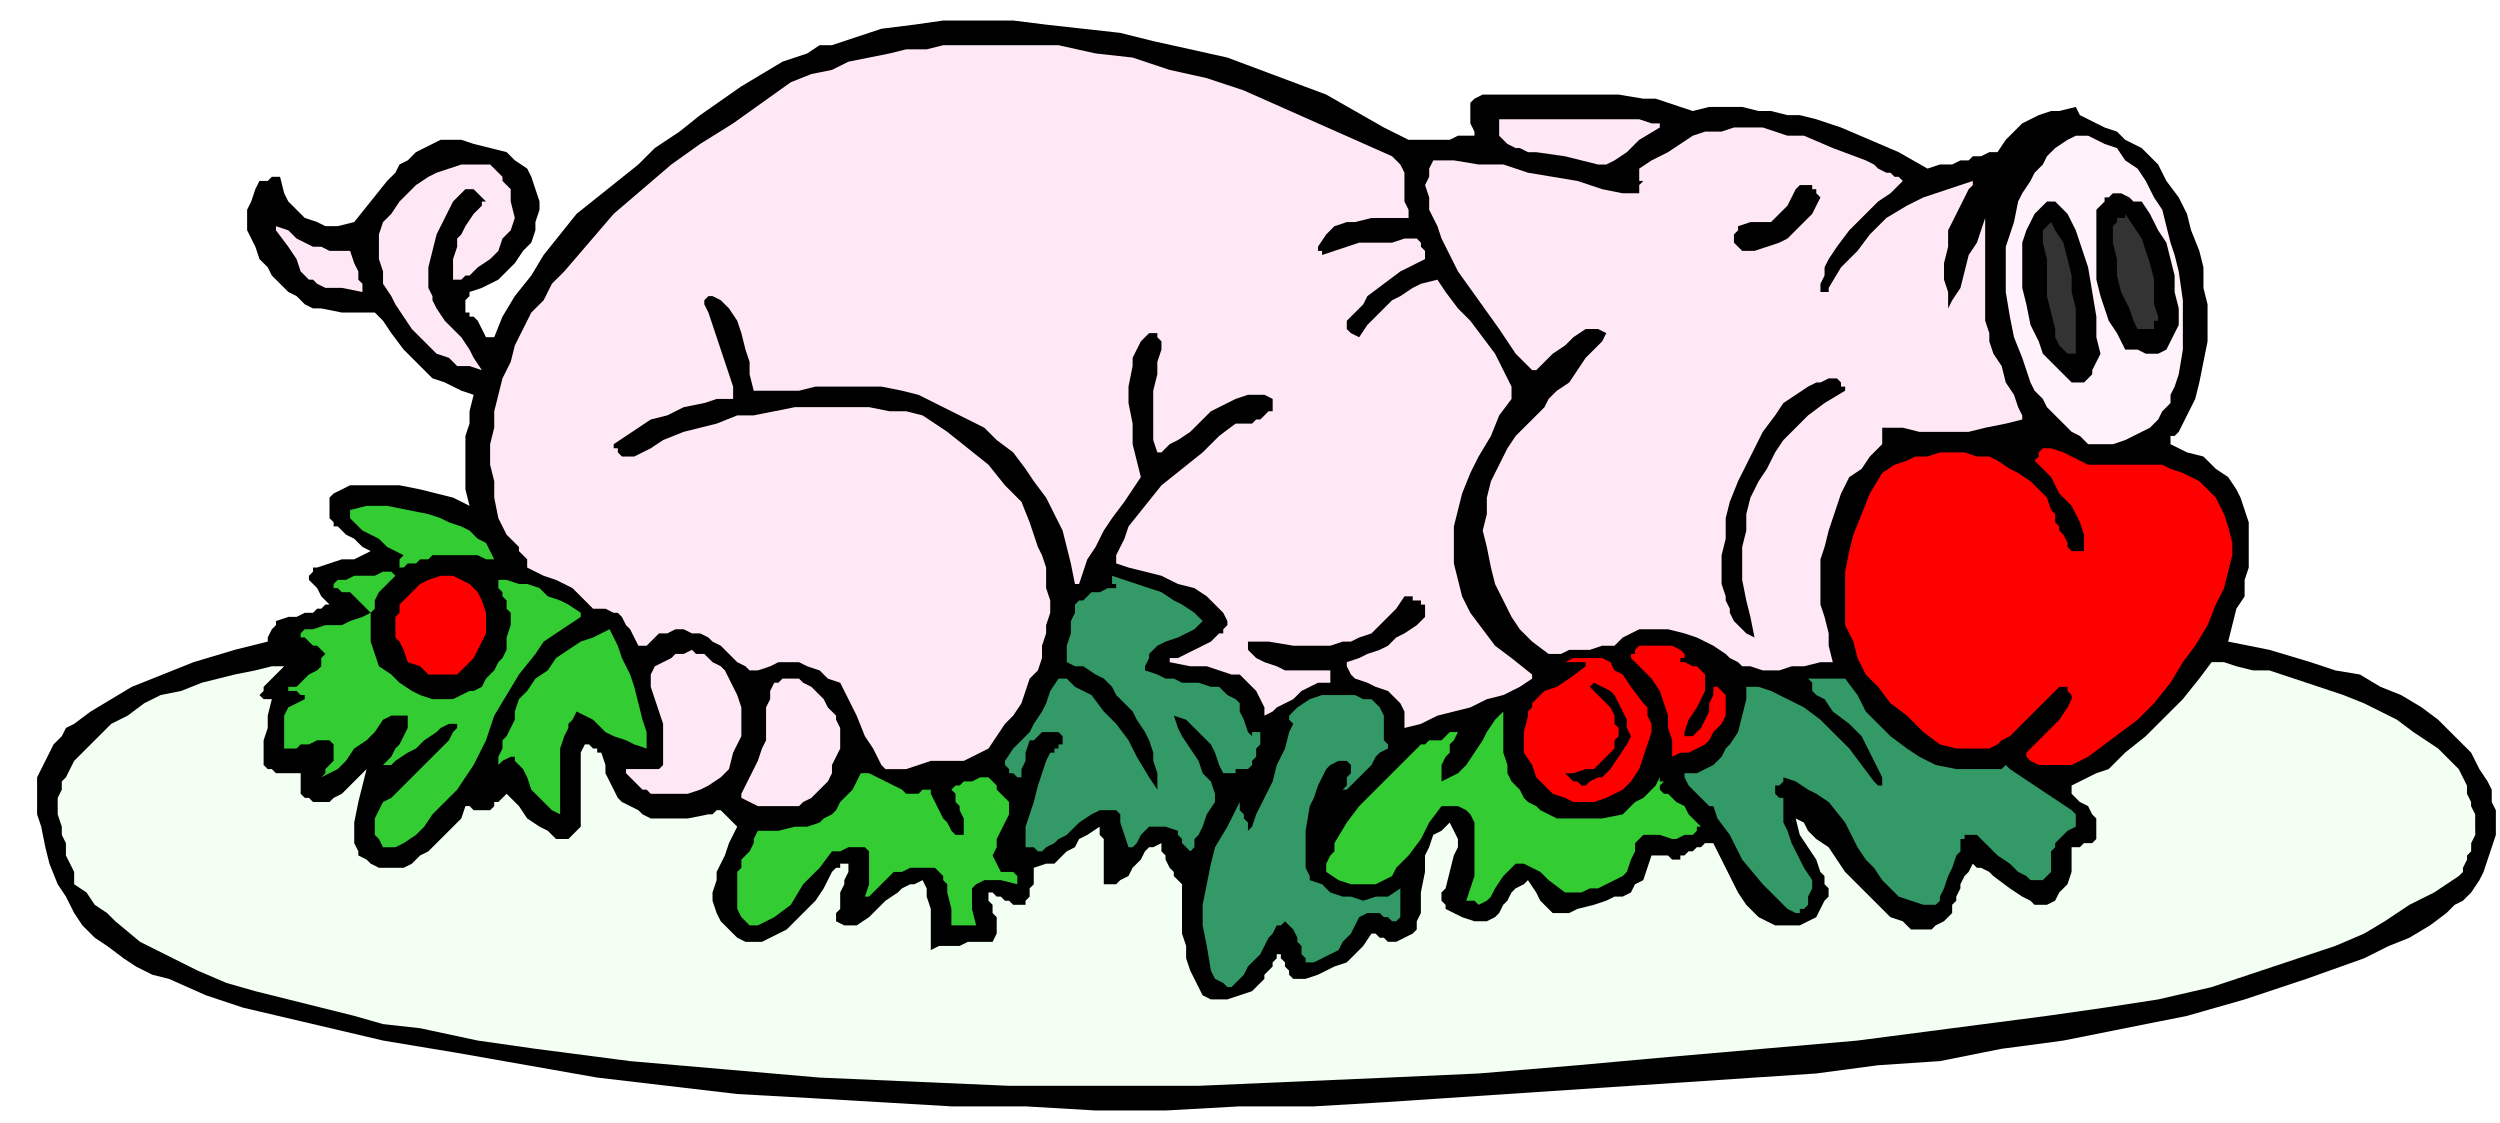
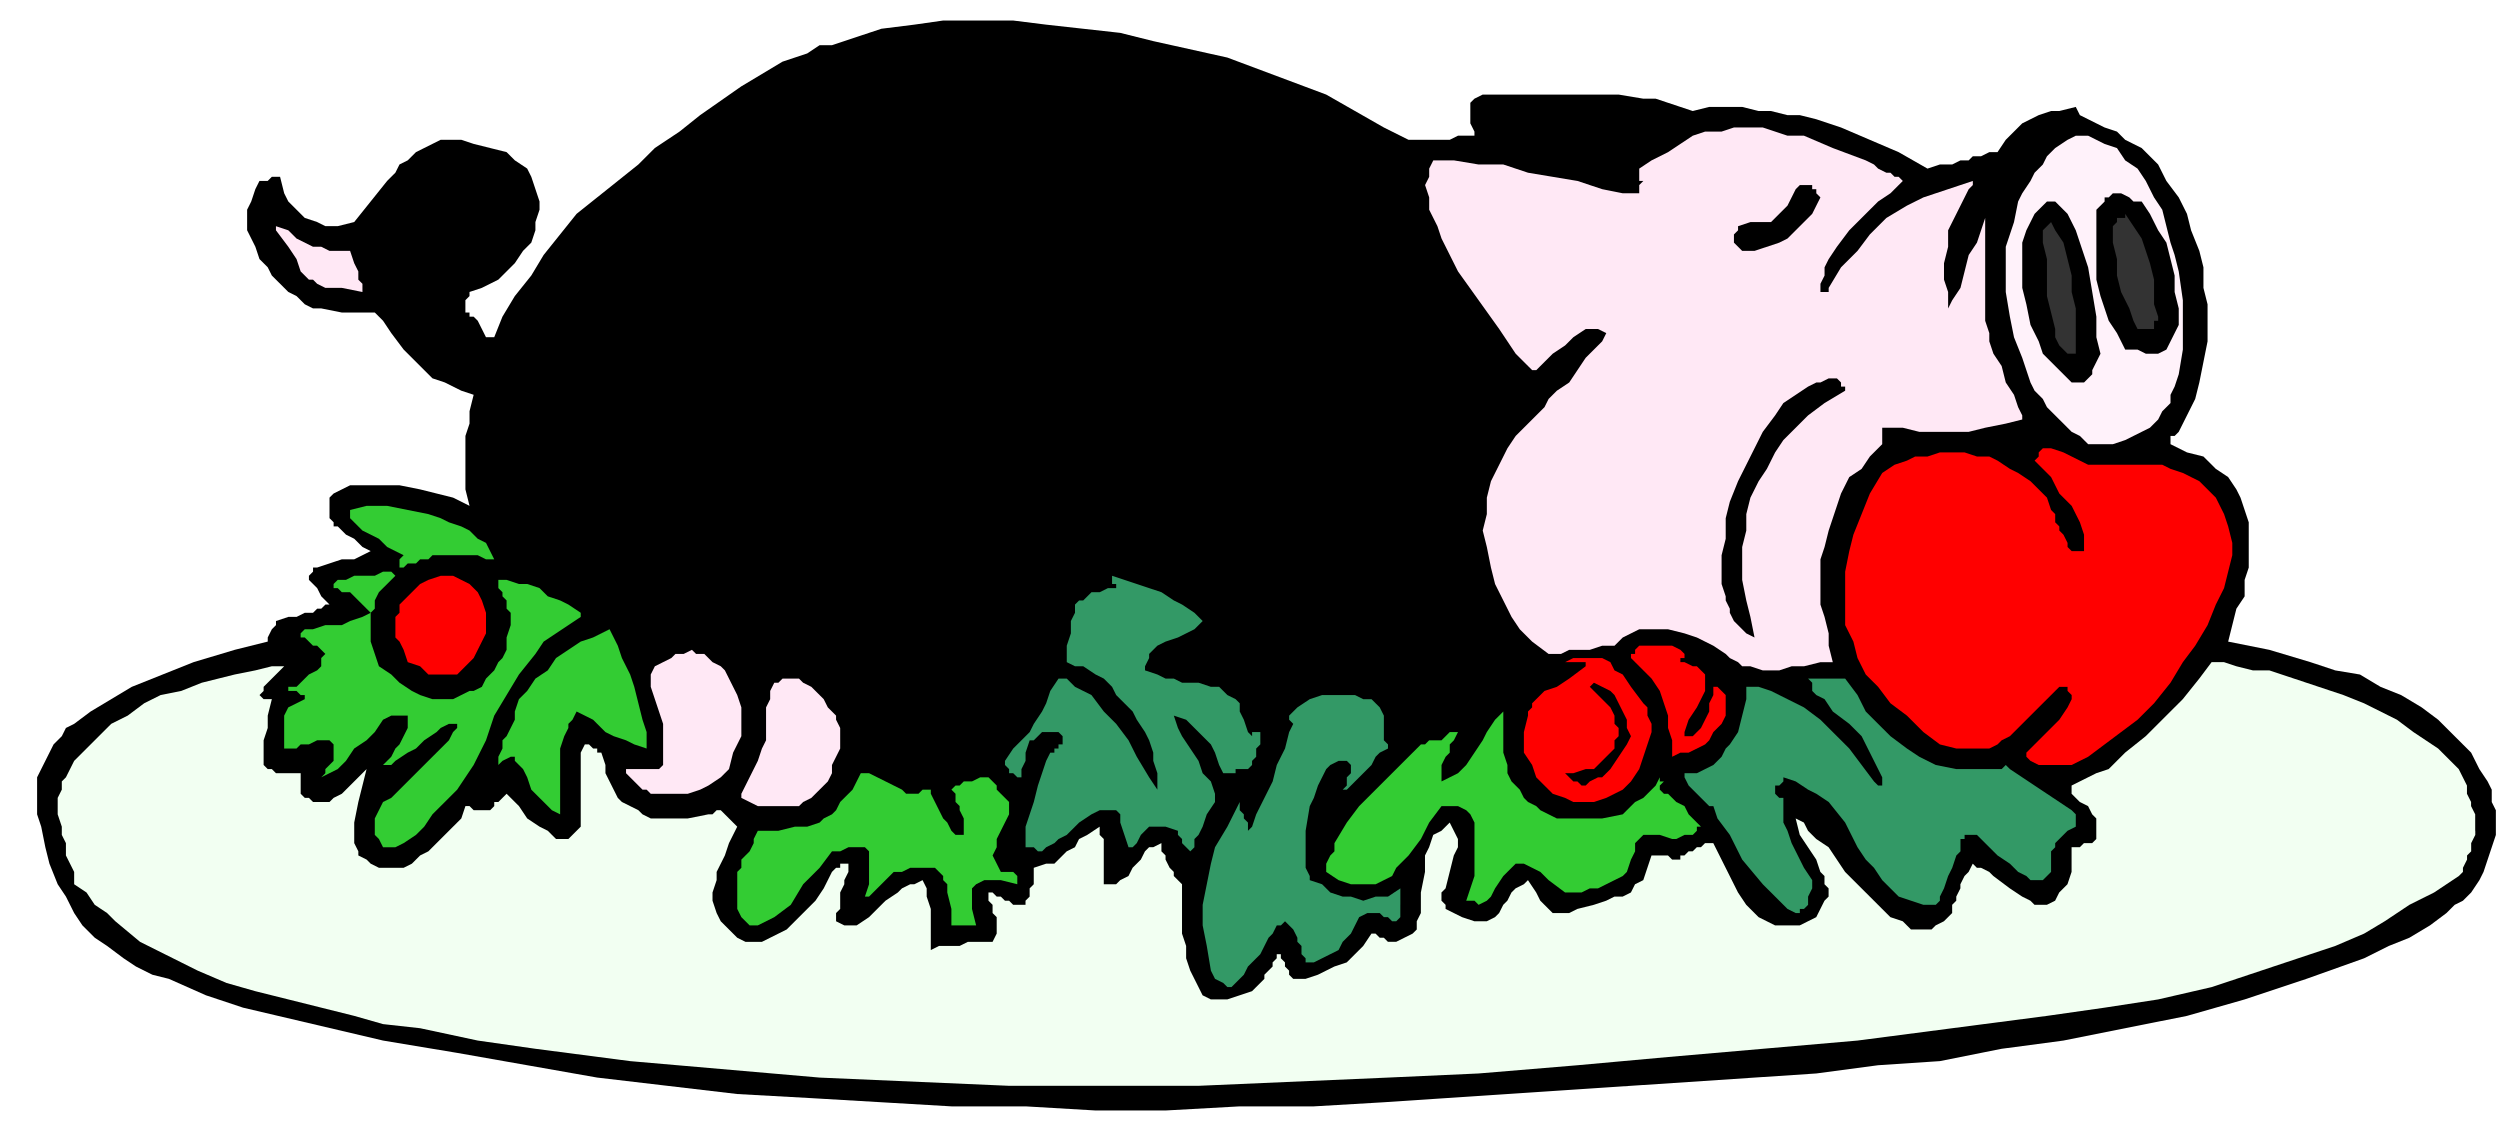
<svg xmlns="http://www.w3.org/2000/svg" fill-rule="evenodd" height="44.04" preserveAspectRatio="none" stroke-linecap="round" viewBox="0 0 607 273" width="98.059">
  <style>.brush1{fill:#000}.pen1{stroke:none}.brush3{fill:red}.brush5{fill:#333}.brush6{fill:#396}.brush7{fill:#ffe8f5}.brush8{fill:#3c3}</style>
  <path class="pen1 brush1" d="m606 203-1 3-1 3-1 3-1 2-2 3-2 2-2 1-2 2-4 3-5 3-5 2-6 3-14 5-15 5-14 4-15 3-15 3-15 2-15 3-15 1-15 2-15 1-15 1-15 1-30 2-30 2-17 1h-18l-18 1h-17l-17-1h-18l-17-1-17-1-18-1-17-2-17-2-17-3-17-3-18-3-17-4-17-4-9-3-9-4-4-1-4-2-3-2-4-3-3-2-3-3-2-3-2-4-2-3-2-5-1-4-1-5-1-3v-9l1-2 1-2 1-2 1-2 2-2 1-2 2-1 4-3 5-3 5-3 5-2 5-2 5-2 10-3 8-2v-1l1-2 1-1v-1l3-1h2l2-1h2l1-1h1l1-1h1l-2-2-1-2-1-1-1-1v-1l1-1v-1h1l3-1 3-1h3l4-2-2-1-2-2-2-1-2-2h-1v-1l-1-1v-5l1-1 4-2h12l5 1 4 1 4 1 4 2-1-4v-13l1-3v-3l1-4-3-1-2-1-2-1-3-1-2-2-1-1-2-2-2-2-3-4-2-3-2-2h-8l-5-1h-2l-2-1-2-2-2-1-2-2-2-2-1-2-2-2-1-3-1-2-1-2v-5l1-2 1-3 1-2h2l1-1h2l1 4 1 2 2 2 2 2 3 1 2 1h3l4-1 4-5 4-5 2-2 1-2 2-1 2-2 2-1 2-1 2-1h5l3 1 4 1 4 1 2 2 3 2 1 2 1 3 1 3v2l-1 3v2l-1 3-2 2-2 3-2 2-2 2-2 1-2 1-3 1v1l-1 1v3h1v1h1l1 1 1 2 1 2h2l2-5 3-5 4-5 3-5 4-5 4-5 5-4 5-4 5-4 4-4 6-4 5-4 10-7 10-6 3-1 3-1 3-2h3l3-1 3-1 3-1 3-1 8-1 7-1h17l8 1 9 1 9 1 8 2 9 2 9 2 8 3 8 3 8 3 7 4 7 4 6 3h10l2-1h4v-1l-1-2v-5l1-1 2-1h33l6 1h3l3 1 3 1 3 1 4-1h8l4 1h3l4 1h3l4 1 6 2 7 3 7 3 7 4 3-1h3l2-1h2l1-1h2l2-1h2l2-3 2-2 2-2 2-1 2-1 3-1h2l4-1 1 2 2 1 2 1 2 1 3 1 2 2 2 1 2 1 4 4 2 4 3 4 2 4 1 4 2 5 1 4v5l1 4v9l-1 5-1 5-1 4-2 4-2 4-1 1h-1v2l4 2 4 1 3 3 3 2 2 3 1 2 1 3 1 3v11l-1 3v4l-2 3-1 4-1 4 10 2 10 3 6 2 6 1 5 3 5 2 5 3 4 3 4 4 4 4 1 2 1 2 2 3 1 2v3l1 2v6z" />
  <path class="pen1" style="fill:#f2fff2" d="M601 202v1l-1 2v2l-1 1v1l-1 2v1l-1 1-6 4-6 3-6 4-5 3-7 3-6 2-6 2-6 2-12 4-13 3-13 2-14 2-23 3-23 3-23 2-23 2-22 2-24 2-22 1-23 1-23 1h-46l-23-1-23-1-23-2-23-2-23-3-14-2-14-3-9-1-7-2-8-2-8-2-8-2-7-2-7-3-8-4-6-3-6-5-2-2-3-2-2-3-3-2v-3l-1-2-1-2v-3l-1-2v-2l-1-3v-4l1-2v-2l1-1 2-4 3-3 3-3 3-3 4-2 4-3 4-2 5-1 5-2 4-1 4-1 5-1 4-1h3l-1 1-1 1-1 1-1 1-1 1v1l-1 1 1 1h2l-1 4v3l-1 3v6l1 1h1l1 1h6v5l1 1h1l1 1h4l1-1 2-1 2-2 2-2 2-2-1 4-1 4-1 5v5l1 2v1l2 1 1 1 2 1h6l2-1 2-2 2-1 2-2 2-2 2-2 2-2 1-3h1l1 1h4l1-1v-1h1l1-1 1-1 1 1 2 2 2 3 3 2 2 1 1 1 1 1h3l1-1 1-1 1-1v-18l1-2h1l1 1h1v1h1l1 3v2l1 2 1 2 1 2 1 1 2 1 2 1 1 1 2 1h9l5-1h1l1-1h1l1 1 1 1 1 1 1 1-1 2-1 2-1 3-1 2-1 2v2l-1 3v2l1 3 1 2 2 2 1 1 1 1 2 1h4l2-1 2-1 2-1 4-4 3-3 2-3 1-2 1-2 1-1h1v-1h2v2l-1 2v1l-1 2v4l-1 1v2l2 1h3l3-2 2-2 2-2 3-2 1-1 2-1h1l2-1 1 2v2l1 3v10l2-1h5l2-1h6l1-2v-4l-1-1v-2l-1-1v-2h1l1 1h1l1 1h1l1 1h3v-1l1-1v-2l1-1v-4l3-1h2l2-2 1-1 2-1 1-2 2-1 3-2v2l1 1v11h3l1-1 2-1 1-2 2-2 1-2 1-1h1l2-1v2l1 1v1l1 2 1 1v1l1 1 1 1v12l1 3v3l1 3 1 2 1 2 1 2 2 1h4l3-1 3-1 3-3v-1l1-1 1-1v-1l1-1v-1h1v1l1 1v1l1 1v1l1 1h3l3-1 2-1 2-1 3-1 2-2 2-2 2-3h1l1 1h1l1 1h2l2-1 2-1 1-1v-2l1-2v-5l1-5v-4l1-2 1-3 2-1 2-2 1 2 1 2v2l-1 2-1 4-1 4-1 1v2l1 1v1l2 1 2 1 3 1h3l2-1 1-1 1-2 1-1 1-2 1-1 2-1 1-1 2 3 1 2 2 2 1 1h4l2-1 4-1 3-1 2-1h2l2-1 1-2 2-1 1-3 1-3h4l1 1h2v-1h1l1-1h1l1-1h1l1-1h2l2 4 2 4 2 4 2 3 2 2 1 1 2 1 2 1h6l2-1 2-1 1-2 1-2 1-1v-2l-1-1v-2l-1-1-1-3-2-3-2-3-1-4 2 1 1 2 2 2 3 2 4 6 6 6 2 2 3 3 3 1 2 2h5l1-1 2-1 1-1 1-1v-2l1-1v-1l1-2v-1l1-2 1-1 1-2 1 1h1l2 1 1 1 4 3 3 2 2 1 1 1h3l2-1 1-2 2-2 1-3v-6h2l1-1h2l1-1v-5l-1-1-1-2-2-1-1-1-1-1v-2l2-1 2-1 2-1 3-1 4-4 5-4 5-5 4-4 4-5 3-4h3l3 1 4 1h4l9 3 9 3 5 2 4 2 4 2 4 3 3 2 3 2 3 3 2 2 1 2 1 2v2l1 2v1l1 2v4z" />
  <path class="pen1 brush3" d="m542 135-1 4-1 4-2 4-2 5-3 5-3 4-3 5-4 5-4 4-4 3-4 3-4 3-2 1-2 1h-8l-2-1-1-1v-1l1-1 2-2 3-3 2-2 2-3 1-2v-1l-1-1v-1h-2l-3 3-3 3-3 3-3 3-2 1-1 1-2 1h-8l-4-1-4-3-4-4-4-3-3-4-3-3-2-4-1-4-2-4v-13l1-5 1-4 2-5 2-5 3-5 3-2 3-1 2-1h3l3-1h6l3 1h3l2 1 3 2 2 1 3 2 2 2 2 2 1 3 1 1v2l1 1v1l1 1 1 2v1l1 1h3v-4l-1-3-2-4-3-3-2-4-2-2-2-2 1-1v-1l1-1h2l3 1 2 1 2 1 2 1h18l2 1 3 1 2 1 2 1 2 2 2 2 1 2 1 2 1 3 1 4v3z" />
  <path class="pen1" style="fill:#fff2fa" d="M530 80v5l-1 6-1 3-1 2v2l-2 2-1 2-2 2-2 1-2 1-2 1-3 1h-6l-2-2-2-1-2-2-2-2-2-2-1-2-2-2-1-2-2-6-2-5-1-5-1-6V60l2-6 1-5 1-2 2-3 1-2 2-2 1-2 2-2 3-2 2-1h3l4 2 3 1 2 3 3 2 2 3 2 4 2 3 1 4 1 4 1 3 1 4 1 7v7z" />
  <path class="pen1 brush1" d="m529 79-1 2-1 2-1 2-2 1h-3l-2-1h-3l-1-2-1-2-2-3-1-3-1-3-1-4V51l2-2v-1h1l1-1h2l2 1 1 1h2l2 3 2 4 2 3 1 4 1 4v4l1 4v4z" />
  <path class="pen1 brush5" d="M524 77v1h-1v2h-4l-1-2-1-3-2-4-1-4v-4l-1-4v-4l1-1v-1h2v-1l2 3 2 3 1 3 1 3 1 4v6l1 3z" />
  <path class="pen1 brush1" d="m510 86-1 2-1 2v1l-1 1-1 1h-3l-1-1-1-1-1-1-1-1-3-3-1-3-2-4-1-5-1-4V59l1-3 1-2 1-2 1-1 2-2h2l1 1 2 2 1 2 1 2 1 3 1 3 1 3 1 6 1 6v5l1 4z" />
  <path class="pen1 brush5" d="M504 81v5h-2l-1-1-1-1-1-2v-2l-1-4-1-4v-9l-1-4v-3l1-1 1-1 1 2 2 3 1 4 1 4v4l1 4v6z" />
  <path class="pen1 brush6" d="m504 201-2 1-2 2-1 1v1l-1 1v5l-1 1-1 1h-3l-1-1-2-1-1-1-1-1-3-2-3-3-1-1-1-1h-3v1h-1v3l-1 1-1 3-1 2-1 3-1 2v1l-1 1h-3l-3-1-3-1-2-2-2-2-2-3-2-2-2-3-3-6-4-5-3-2-2-1-3-2-3-1v1l-1 1h-1v2l1 1h1v6l1 2 1 3 1 2 1 2 1 2 2 3v2l-1 2v2l-1 1h-1v1h-1l-2-1-2-2-2-2-2-2-5-6-3-6-3-4-1-3h-1l-1-1-1-1-1-1-1-1-1-1-1-2v-1h3l2-1 2-1 1-1 1-1 1-2 1-1 2-3 1-4 1-4v-3h3l3 1 2 1 2 1 4 2 4 3 3 3 4 4 3 4 3 4 1 1h1v-2l-1-2-1-2-1-2-2-4-3-3-4-3-2-3-2-1-1-1v-2l-1-1h9l3 4 2 4 3 3 3 3 4 3 3 2 4 2 5 1h11l1-1 1 1 3 2 3 2 3 2 3 2 3 2 1 1v3z" />
  <path class="pen1 brush7" d="m491 102-4 1-5 1-4 1h-12l-4-1h-5v4l-3 3-2 3-3 2-2 4-1 3-1 3-1 3-1 4-1 3v11l1 3 1 4v3l1 4h-3l-4 1h-3l-3 1h-4l-3-1h-2l-1-1-2-1-1-1-3-2-4-2-3-1-4-1h-7l-2 1-2 1-1 1-1 1h-3l-3 1h-5l-2 1h-3l-4-3-3-3-2-3-2-4-2-4-1-4-1-5-1-4 1-4v-4l1-4 2-4 2-4 2-3 4-4 3-3 1-2 2-2 3-2 2-3 2-3 2-2 2-2 1-2-2-1h-3l-3 2-2 2-3 2-2 2-1 1-1 1h-1l-4-4-4-6-5-7-5-7-2-4-2-4-1-3-2-4v-3l-1-3 1-2v-2l1-2h5l6 1h6l6 2 6 1 6 1 6 2 5 1h4v-2l1-1h-1v-3l3-2 4-2 3-2 3-2 3-1h4l3-1h7l3 1 3 1h4l7 3 8 3 2 1 1 1 2 1h1l1 1h1l1 1-3 3-3 2-4 4-3 3-3 4-2 3-1 2v2l-1 2v2h2v-1l3-5 4-4 3-4 4-4 5-3 4-2 6-2 6-2v1l-1 1-1 2-1 2-1 2-2 4v4l-1 4v4l1 3v4l1-2 2-3 1-4 1-4 2-3 1-3 1-3v25l1 3v2l1 3 2 3 1 4 2 3 1 3 1 2v1z" />
  <path class="pen1 brush1" d="m448 95-5 3-4 3-3 3-3 3-2 3-2 4-2 3-2 4-1 4v4l-1 4v8l1 5 1 4 1 5-2-1-1-1-1-1-1-1-1-2v-1l-1-2v-1l-1-3v-7l1-4v-5l1-4 2-5 2-4 2-4 2-4 3-4 2-3 3-2 3-2 2-1h1l2-1h2l1 1v1h1v1zm-6-47-2 4-2 2-2 2-2 2-2 1-3 1-3 1h-3l-1-1-1-1v-2l1-1v-1l3-1h5l1-1 1-1 2-2 1-2 1-2 1-1h3v1h1v1l1 1z" />
  <path class="pen1 brush3" d="m419 174-1 2-2 2-1 2-1 1-2 1-2 1h-2l-2 1v-4l-1-3v-3l-1-3-1-3-2-3-2-2-3-3v-1h1v-1l1-1h8l2 1 1 1v1h-1v1h1l2 1h1l1 1 1 1v4l-1 2-1 2-2 3-1 3v1h2l1-1 1-1 1-2 1-2v-2l1-2v-2h1l1 1 1 1v5z" />
  <path class="pen1 brush8" d="m412 202-1 1h-2l-2 1h-1l-3-1h-4l-1 1-1 1v2l-1 2-1 3-1 1-2 1-2 1-2 1h-2l-2 1h-4l-4-3-2-2-2-1-2-1h-2l-1 1-1 1-1 1-2 3-1 2-1 1-2 1-1-1h-2l1-3 1-3v-13l-1-2-1-1-2-1h-4l-3 4-2 4-3 4-3 3-1 2-2 1-2 1h-6l-3-1-3-2v-2l1-2 1-1v-2l3-5 3-4 4-4 3-3 4-4 3-3 1-1h1l1-1h3l1-1 1-1h2l-1 2-1 1v2l-1 1-1 2v4l2-1 2-1 2-2 2-3 2-3 1-2 2-3 2-2v10l1 3v2l1 2 2 2 1 2 1 1 2 1 1 1 2 1 2 1h11l5-1 1-1 1-1 1-1 2-1 1-1 1-1 1-1 1-2v1h1l-1 1v1l1 1h1l1 1 1 1 2 1 1 2 1 1 1 1 1 1h-1v1z" />
-   <path class="pen1 brush7" d="m403 31-5 3-3 3-3 2-2 1h-2l-4-1-4-1-7-1h-2l-2-1h-1l-2-1-1-1-1-1v-4h34l3 1h2v1z" />
  <path class="pen1 brush3" d="m401 178-1 3-1 3-1 3-2 3-2 2-2 1-2 1-3 1h-5l-2-1-3-1-2-2-2-2-1-3-2-3v-5l1-4v-1l1-1v-1l1-1 2-2 3-1 3-2 4-3v-1h-5l2-1h7l2 1 1 2 2 1 2 3 3 4 1 1v2l1 2v2z" />
  <path class="pen1 brush1" d="m396 179-1 2-2 3-2 3-2 2h-1l-2 1-1 1h-1l-1-1h-1l-1-1-1-1h2l3-1h2l1-1 2-2 1-1 1-1v-2l1-1v-2l-1-1v-2l-1-2-1-1-2-2-2-2 1-1 2 1 2 1 1 1 1 2 1 2 1 2v2l1 2z" />
-   <path class="pen1 brush7" d="m372 165-3 2-4 2-4 1-4 2-4 1-4 1-4 2-4 1v-4l-1-2-1-1-2-2-3-1-2-1-3-1-1-1-1-2v-1l3-1 2-1 3-1 2-1 2-2 2-1 3-2 2-2v-3h-1v-1h-2v-1h-2l-2 3-2 2-2 2-2 2-3 1-2 1h-2l-3 1h-9l-6-1h-5v2l2 2 2 1 3 1 2 1h11v3h-3l-2 1-2 1-2 2-2 1-2 1-1 1-2 1v-2l-1-2-1-2-1-1-1-1-1-1-1-1h-2l-3-1-3-1h-4l-5-1v-1h2l2-1 2-1 2-1 2-1 2-2h1v-1l1-1v-1l-1-2-1-1-1-1-2-2-3-2-4-1-4-2-4-1-4-1-3-1v-2l1-2 1-2 1-3 4-5 4-5 5-4 5-4 4-4 4-3h4l1-1h1l1-1 1-1h1v-3l-2-1h-4l-3 1-2 1-2 1-2 1-2 2-3 3-3 2-2 1-1 1-1 1h-1l-1-3V95l1-4v-3l1-3v-2l-1-1v-1h-2l-2 2-1 2-1 2v2l-1 5v4l1 5v5l1 4 1 4-2 3-2 3-3 4-2 3-2 4-2 3-1 3-1 3h-1l-1-5-1-4-1-4-2-4-2-4-3-4-2-3-3-4-4-3-3-3-4-2-4-2-4-2-4-2-4-1-5-1h-16l-4 1h-11l-1-4v-3l-1-3-1-4-1-3-2-3-1-1-1-1-2-1h-1l-1 1v1l1 2 1 3 1 3 1 3 1 3 1 3 1 3v3h-4l-3 1-5 1-4 2-4 1-3 2-3 2-3 2v1h1v1l1 1h3l4-2 3-2 5-2 4-1 4-1 5-2h4l5-1 5-1h18l5 1h4l4 1 6 4 5 4 5 4 4 5 4 4 2 5 1 3 1 3 1 2 1 3v5l1 3v3l-1 3v2l-1 3v3l-1 3-2 2-1 3-1 3-2 3-2 2-2 3-2 3-2 1-2 1-2 1h-8l-3 1-3 1h-5l-1-1-1-2-1-2-2-3-2-5-1-2-1-2-1-2-1-2-3-1-2-2-3-1-2-1h-5l-2 1-3 1h-2l-1-1-2-1-2-2-2-2-2-1-1-1-2-1h-2l-2-1h-2l-2 1h-2l-1 1-1 1-1 1h-2l-1-2-1-2-1-1-1-2-1-1h-1l-2-1h-3l-1-1-2-2-2-2-2-1-2-1-3-1-2-1-2-1v-2l-1-1-1-1v-1l-1-1-1-1-1-1-2-4-1-5v-4l-1-4v-5l1-4v-4l1-4 1-4 2-4 1-4 2-4 2-4 3-3 2-4 3-3 6-7 6-7 7-6 7-6 7-5 8-5 7-5 7-5 5-2 5-1 4-2 5-1 5-1 4-1h5l4-1h28l9 2 9 1 9 3 9 2 9 3 9 4 9 4 9 4 9 4 2 2 1 2v7l1 2v2h-9l-4 1h-2l-3 1-2 2-2 3v1h1v1l3-1 3-1 3-1h8l3-1h3l1 1v1l1 1v2l-2 1-4 2-4 3-4 3-1 2-2 2-1 1-1 1v2l1 1 2 1 2-3 2-2 2-2 2-2 2-1 3-2 2-1 4-1 2 3 3 4 3 3 3 4 3 4 2 4 1 2 1 2v3l-3 4-2 5-3 5-2 4-2 5-1 4-1 4v9l1 4 1 4 2 4 3 4 3 4 4 3 5 4v1z" />
  <path class="pen1 brush6" d="M340 220v3l-1 1h-1l-1-1h-1l-1-1h-3l-2 1-1 2-1 2-2 2-1 2-2 1-2 1-2 1h-2v-1l-1-1v-2l-1-1v-1l-1-2-1-1-1-1-1 1h-1l-1 2-1 1-2 4-3 3-1 2-1 1-1 1-1 1h-1l-1-1-2-1-1-2-1-6-1-5v-5l1-5 1-5 1-4 3-5 3-6v2l1 1v1l1 1v2l1-1 1-3 2-4 2-4 1-4 2-4 1-4 1-2-1-1v-1l2-2 3-2 3-1h8l2 1h2l1 1 1 1 1 2v6l1 1v1l-2 1-1 1-1 2-1 1-1 1-1 1-1 1-2 2h-1l1-1v-2l1-1v-2l-1-1h-2l-2 1-1 1-1 2-1 2-1 3-1 2-1 6v9l1 2v1l3 1 2 2 3 1h2l3 1 3-1h3l3-2v4zm-34-39-1 1v2l-1 1v1l-1 1h-3v1h-3l-1-2-1-3-1-2-1-1-2-2-2-2-1-1-3-1 1 3 1 2 2 3 2 3 1 3 2 2 1 3v2l-2 3-1 3-1 2-1 1v2l-1 1-1-1-1-1v-1l-1-1v-1l-3-1h-4l-1 1-1 1-1 2-1 1h-1l-1-3-1-3v-2l-1-1h-4l-2 1-3 2-3 3-2 1-1 1-2 1-1 1h-1l-1-1h-2v-5l1-3 1-3 1-4 1-3 1-3 1-2h1v-1h1v-1h1v-2l-1-1h-4l-1 1-1 1h-1l-1 3v2l-1 2v2h-1l-1-1h-1v-1l-1-1v-1l2-3 2-2 2-2 1-2 2-3 1-2 1-3 2-3h2l2 2 2 1 2 1 3 4 3 3 3 4 2 4 3 5 2 3v-4l-1-3v-2l-1-3-1-2-2-3-1-2-2-2-2-2-1-2-2-2-2-1-3-2h-2l-2-1v-4l1-3v-3l1-2v-2l1-1h1l1-1 1-1h2l2-1h2v-1h-1v-2l3 1 3 1 3 1 3 1 3 2 2 1 3 2 2 2-2 2-2 1-2 1-3 1-2 1-1 1-1 1v1l-1 2v1l3 1 2 1h2l2 1h4l3 1h2l1 1 1 1 2 1 1 1v2l1 2 1 3 1 1v-1h2v3z" />
  <path class="pen1 brush8" d="M247 214v1l-4-1h-4l-2 1-1 1v5l1 4h-6v-4l-1-4v-2l-1-1v-1l-1-1-1-1h-6l-2 1h-2l-1 1-1 1-1 1-1 1-1 1-1 1h-1l1-3v-8l-1-1h-4l-2 1h-2l-3 4-4 4-3 5-4 3-2 1-2 1h-2l-1-1-1-1-1-2v-9l1-1v-2l1-1 1-1 1-2v-1l1-2h5l4-1h3l3-1 1-1 2-1 1-1 1-2 3-3 2-4h2l2 1 2 1 2 1 2 1 1 1h3l1-1h2v1l1 2 1 2 1 2 1 1 1 2 1 1h2v-4l-1-2v-1l-1-1v-2l-1-1 1-1h1l1-1h2l2-1h2l1 1 1 1v1l1 1 1 1 1 1v3l-1 2-1 2-1 2v2l-1 2 1 2 1 2h3l1 1v1z" />
  <path class="pen1 brush7" d="m204 182-1 2-1 2v2l-1 2-2 2-1 1-1 1-2 1-1 1h-10l-2-1-2-1v-1l1-2 1-2 1-2 1-2 1-3 1-2v-8l1-2v-2l1-2h1l1-1h4l1 1 2 1 1 1 2 2 1 2 2 2v1l1 2v5zm-24-3-2 4-1 4-2 2-3 2-2 1-3 1h-9l-1-1h-1l-1-1-1-1-1-1-1-1v-1h8l1-1v-10l-1-3-1-3-1-3v-3l1-2 2-1 2-1 1-1h2l2-1 1 1h2l1 1 1 1 2 1 1 1 1 2 1 2 1 2 1 3v7z" />
  <path class="pen1 brush8" d="m157 182-3-1-2-1-3-1-2-1-2-2-1-1-2-1-2-1-1 2-1 1v1l-1 2-1 3v16l-2-1-1-1-1-1-1-1-2-2-1-3-1-2-2-2v-1h-1l-2 1-1 1v-2l1-2v-2l1-1 1-2 1-2v-2l1-3 2-2 2-3 3-2 2-3 3-2 3-2 3-1 4-2 2 4 1 3 2 4 1 3 1 4 1 4 1 3v4z" />
  <path class="pen1 brush8" d="m141 150-3 2-3 2-3 2-2 3-4 5-3 5-3 5-2 6-3 6-4 6-2 2-2 2-2 2-2 3-2 2-3 2-2 1h-3l-1-2-1-1v-4l1-2 1-2 2-1 2-2 4-4 4-4 2-2 2-2 1-2 1-1v-1h-2l-2 1-1 1-3 2-2 2-2 1-3 2-1 1h-2l1-1 1-1 1-2 1-1 1-2 1-2v-3h-4l-2 1-2 3-2 2-3 2-2 3-2 2-2 1-2 1 1-1v-1l1-1 1-1v-4l-1-1h-3l-2 1h-2l-1 1h-3v-8l1-2 2-1 2-1v-1h-1l-1-1h-2v-1h2l1-1 1-1 1-1 2-1 1-1v-2l1-1-1-1-1-1h-1l-1-1-1-1h-1v-1l1-1h2l3-1h4l2-1 3-1 2-1-1-1-1-1-1-1-1-1-1-1h-2l-1-1h-1v-1l1-1h2l2-1h5l2-1h2l1 1-1 1-2 2-1 1-1 2v2l-1 1v7l1 3 1 3 3 2 2 2 3 2 2 1 3 1h5l2-1 2-1h1l2-1 1-2 2-2 1-2 1-1 1-2v-3l1-3v-3l-1-1v-2l-1-1v-1l-1-1v-2h-1 3l3 1h2l3 1 2 2 3 1 2 1 3 2v1z" />
-   <path class="pen1 brush7" d="m125 53-1 3-2 2-1 3-2 2-3 2-2 2h-1l-1 1h-2v-5l1-3v-2l1-1 1-2 2-3 2-2v-1h1l-2-2-1-1h-2l-1 1-1 1-1 1-1 2-1 2-2 4-1 4-1 4v5l1 2v1l1 2 2 3 2 2 2 2 2 3 1 2 2 3-3-1h-3l-2-2-3-1-2-2-2-2-2-2-2-3-2-3-1-2-2-3v-3l-1-3v-6l1-3 2-2 2-3 2-2 2-2 3-2 2-1 3-1 3-1h7l2 2 1 1v1l1 1 1 1v3l1 4z" />
  <path class="pen1 brush8" d="M120 136h-2l-2-1h-11l-1 1h-2l-1 1h-2l-1 1h-1v-2l1-1-2-1-2-1-2-2-2-1-2-1-2-2-1-1v-2l4-1h5l5 1 5 1 3 1 2 1 3 1 2 1 2 2 2 1 1 2 1 2z" />
  <path class="pen1 brush3" d="m118 154-1 2-1 2-1 2-1 1-1 1-1 1-1 1h-7l-2-2-3-1-1-3-1-2-1-1v-5l1-1v-2l1-1 1-1 2-2 1-1 2-1 3-1h3l2 1 2 1 2 2 1 2 1 3v5z" />
  <path class="pen1 brush7" d="m88 71-5-1h-4l-2-1-1-1h-1l-2-2-1-3-2-3-3-4v-1l3 1 2 2 2 1 2 1h2l2 1h5l1 3 1 2v2l1 1v2z" />
</svg>